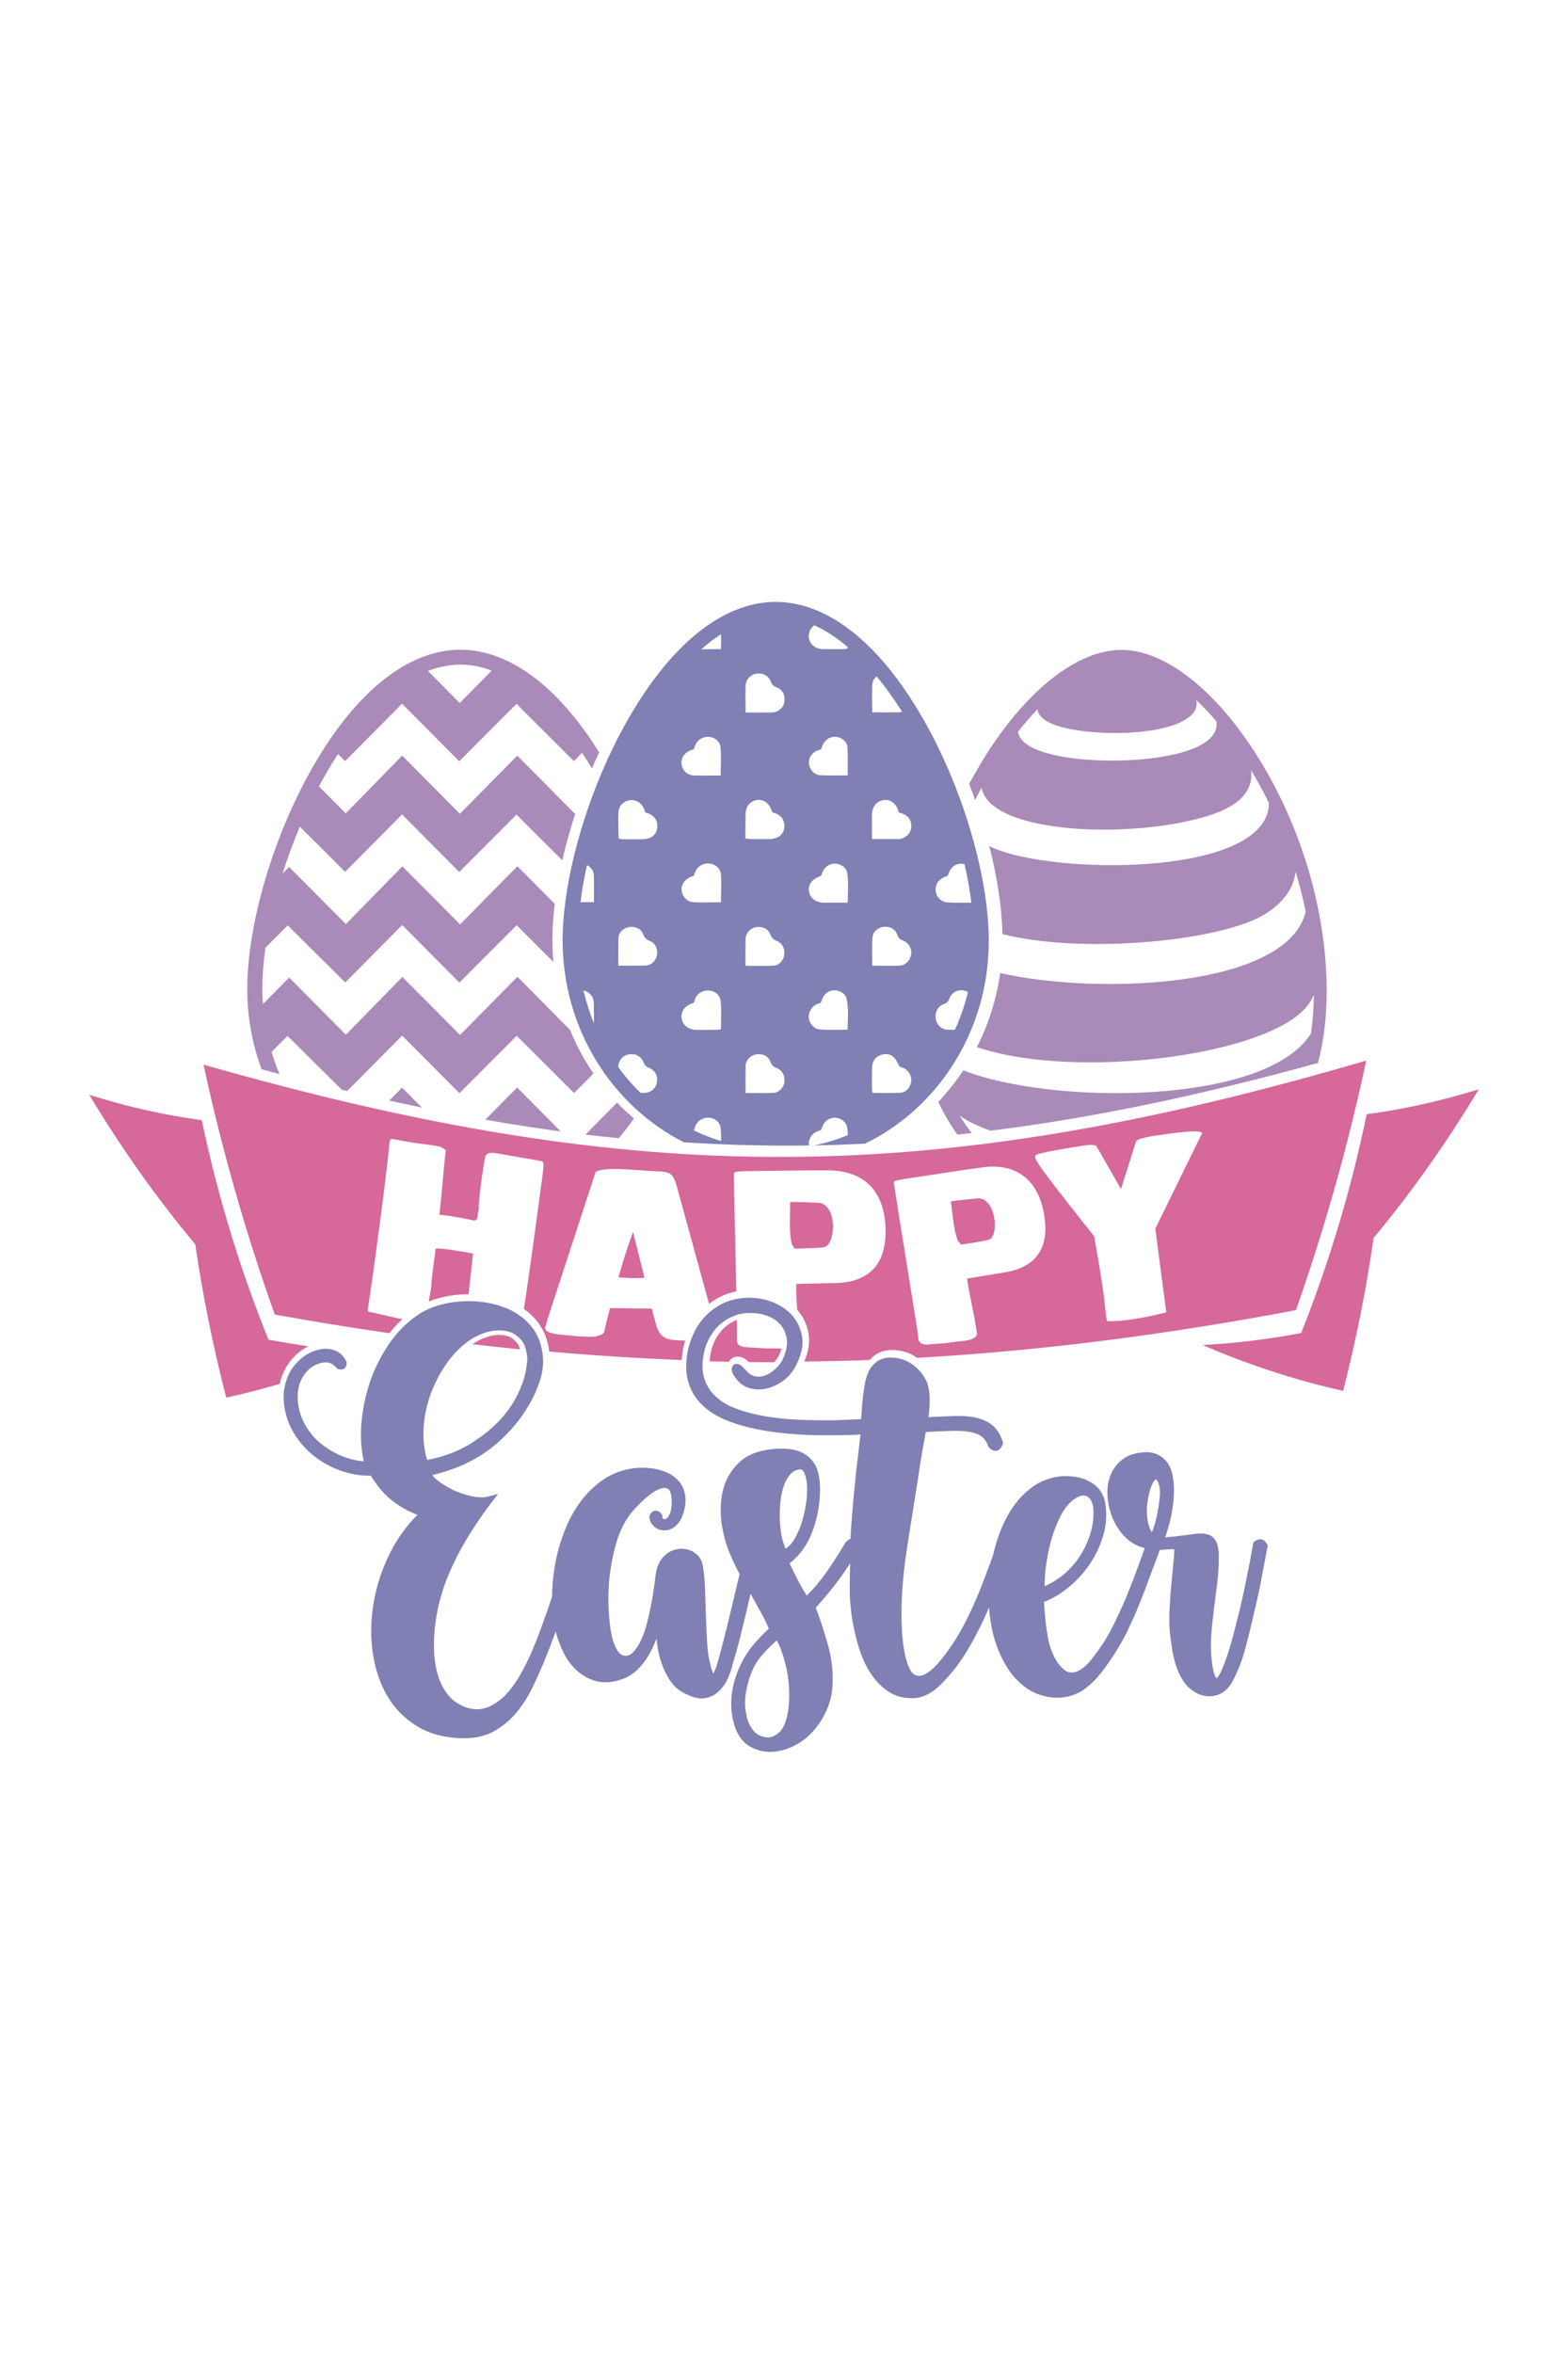
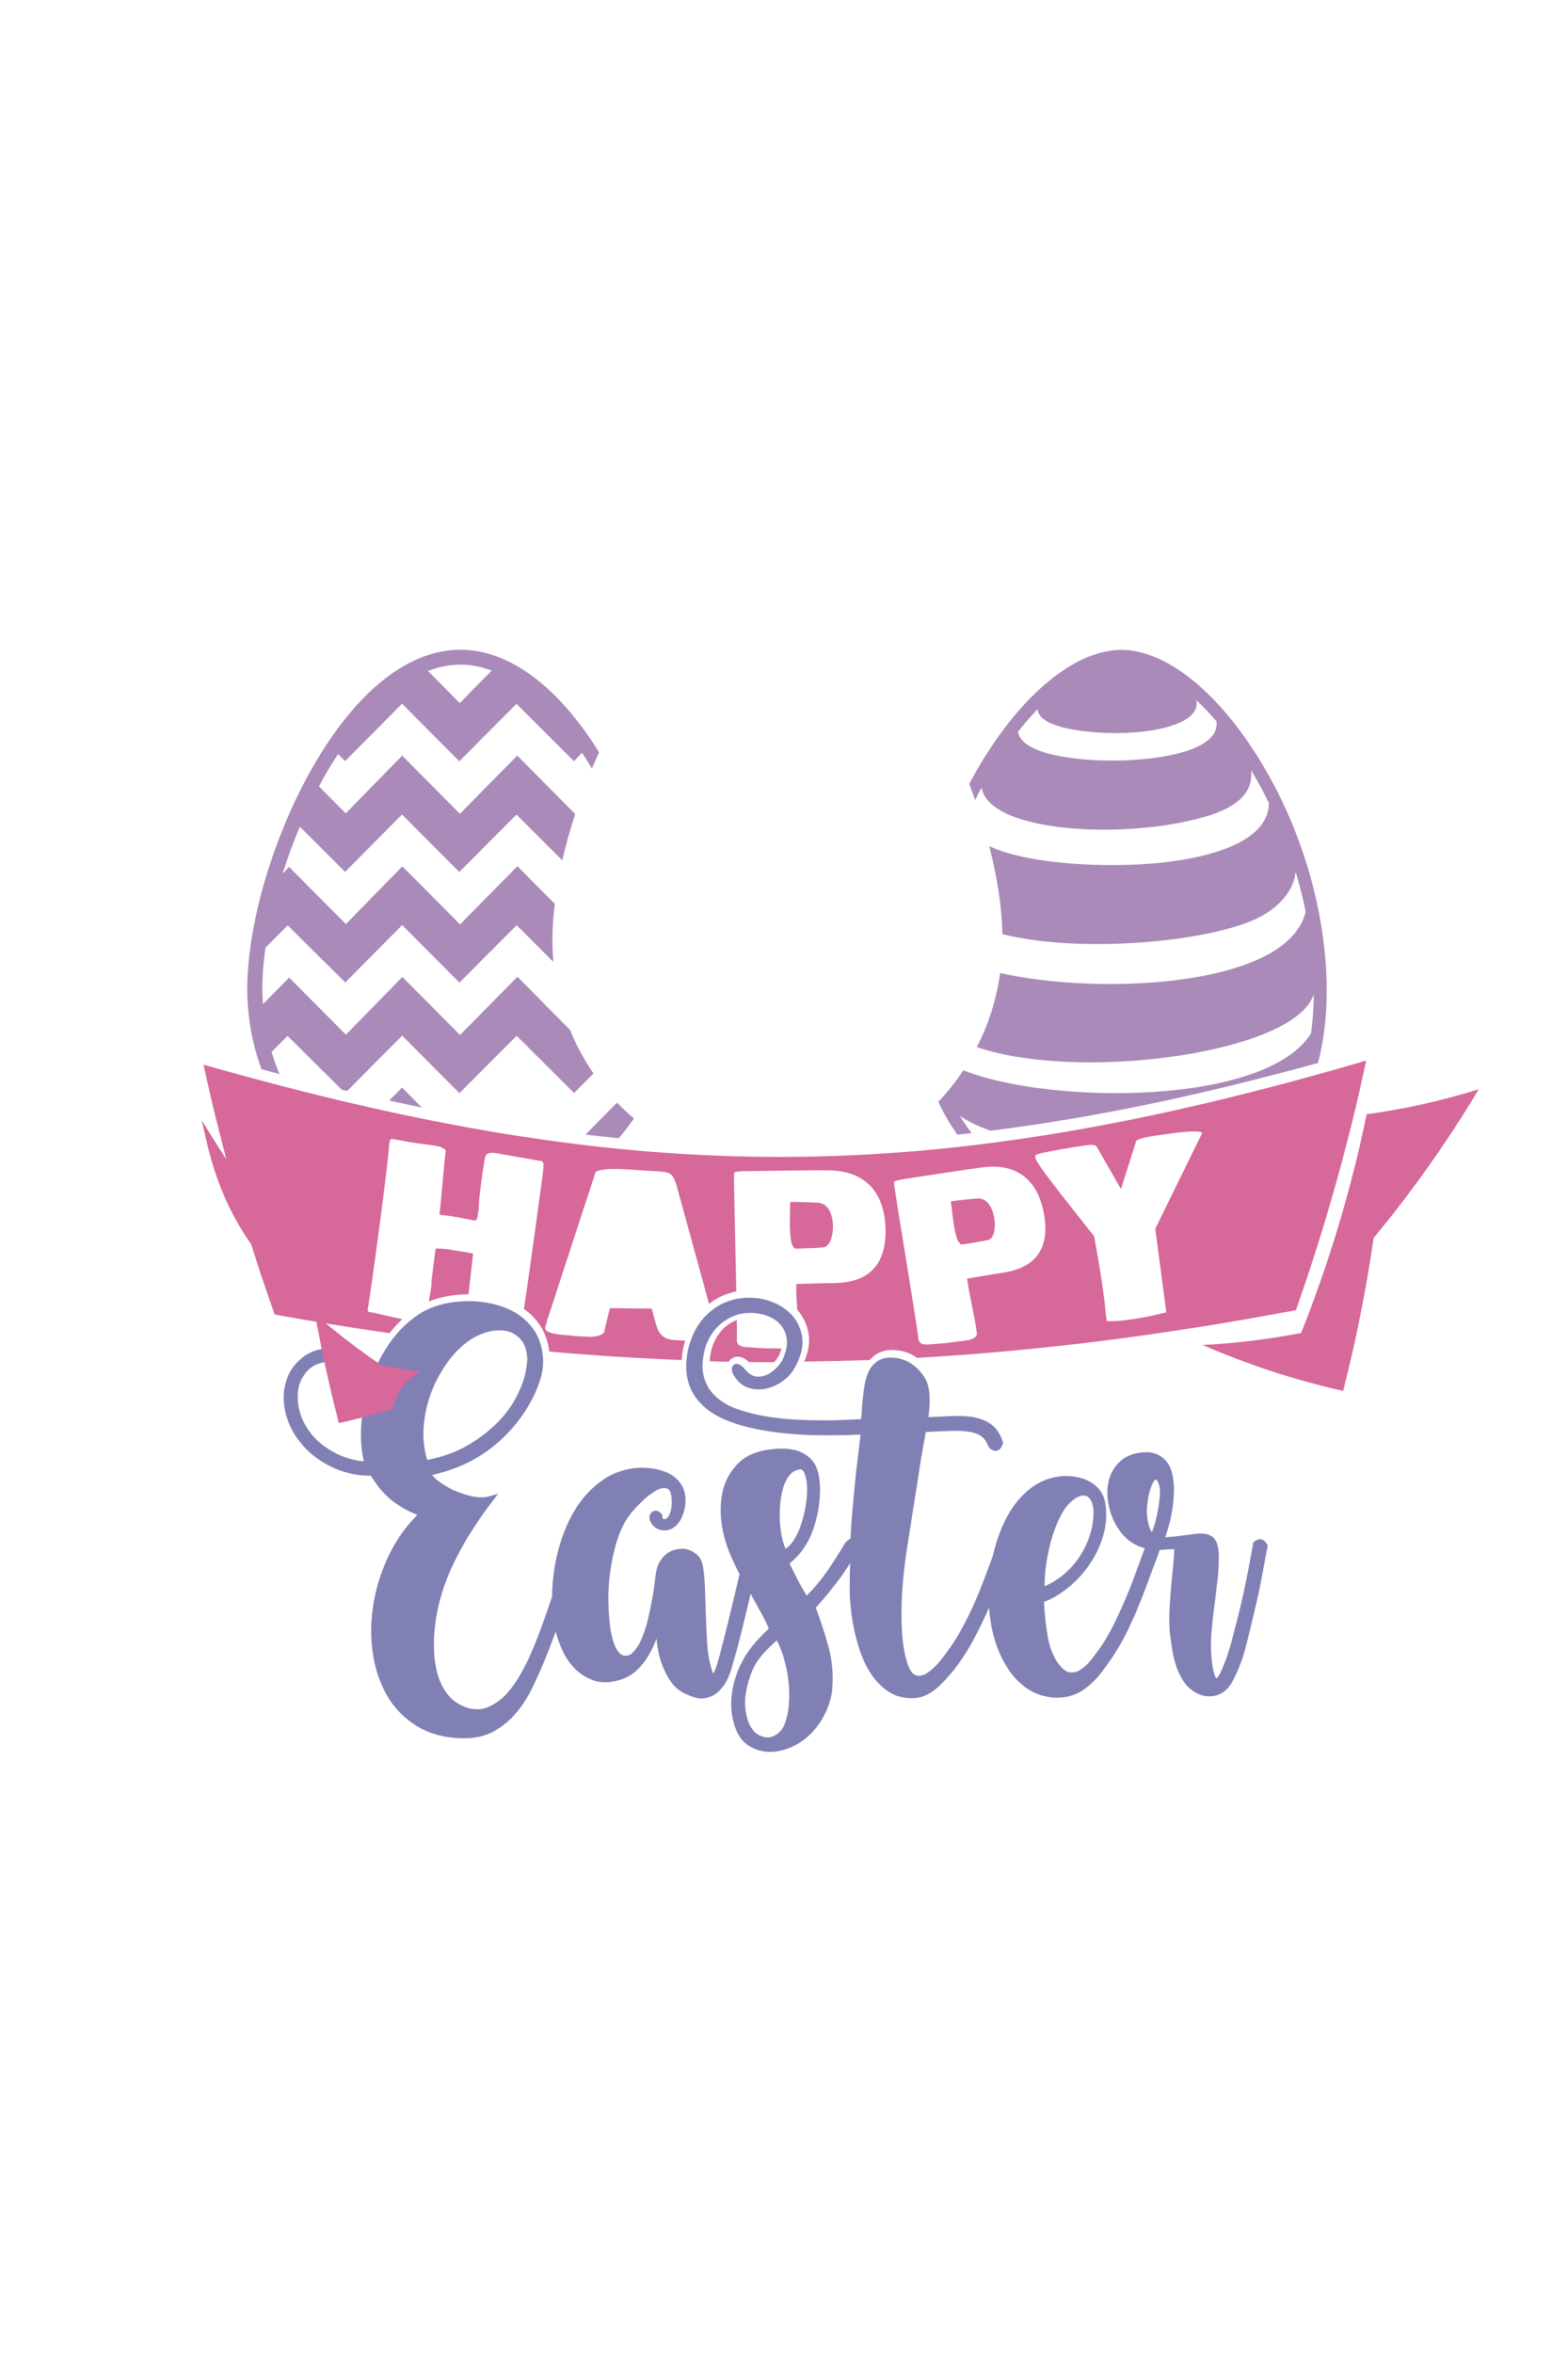
<svg xmlns="http://www.w3.org/2000/svg" version="1.1" id="Layer_1" x="0px" y="0px" viewBox="0 0 1000 1500" style="enable-background:new 0 0 1000 1500;" xml:space="preserve">
  <style type="text/css">
	.st0{fill:#A98AB8;}
	.st1{fill:#8080B4;}
	.st2{fill:#D6689A;}
</style>
  <g>
    <path class="st0" d="M619.7,722.3c-2.7-3.5-5.2-7.1-7.6-11c5.2,3.6,11.9,6.8,19.6,9.5c65.9-8.2,134.2-22.6,208.9-43.2   c3.6-14,5.5-29.4,5.5-45.8c0-50.1-15.9-104.4-43.7-148.9c-26.8-43-59.4-68.6-87.3-68.6c-27.9,0-60.5,25.6-87.3,68.6   c-3.4,5.5-6.6,11.1-9.7,16.8c1.3,3.4,2.6,6.8,3.8,10.3c1.3-2.6,2.7-5.3,4.1-7.9c5.4,30.2,98.1,33.1,145.9,17.5   c18.8-6.1,27.5-15.7,26-28.6c4.1,6.8,7.9,13.8,11.4,21c-0.6,45.4-127.1,45.7-170.7,30.5c-2.9-1-5.4-2-7.7-3.1   c5.1,19.8,8.1,39.1,8.4,56.1c52.7,13.2,140.8,4.1,167.7-12.9c13.5-8.6,18.3-18.2,19.3-26.9c2.5,8.4,4.7,16.9,6.4,25.5   c-11.5,48.3-131.6,53.4-194.8,39.1c-2.4,16.8-7.5,32.8-14.9,47.2c62.9,21.5,189.8,5.3,212-28c1.2-1.8,2.1-3.6,2.9-5.4   c-0.1,8.6-0.7,16.8-1.8,24.7c-28.8,46.1-166.1,45.6-221.7,23.5c-4.8,7.2-10.1,13.9-16,20.1c3.5,7.5,7.6,14.5,12.2,20.9   C613.8,723,616.7,722.6,619.7,722.3z M714.7,484.8c-28.4,0.7-63.3-4-65.5-18.3c4.1-5.2,8.3-10,12.5-14.4   c0.9,10.5,23.9,14.8,48,15.2c26.5,0.4,56.6-6.1,53.2-21c4.3,4,8.6,8.5,12.9,13.5C778.4,477.9,741.7,484.2,714.7,484.8z" />
-     <path class="st1" d="M436.2,728.2c26.7,1.7,53.2,2.4,79.7,2c0-0.1,0-0.1,0-0.2c-0.5-3.3,1.4-6.8,4.5-8.4c1-0.5,2.1-0.8,3.2-1.2   c0.4-1.1,0.8-2.3,1.4-3.4c1.6-3.1,5.1-4.9,8.5-4.4c3.3,0.5,6.3,2.9,6.8,6.2c0.2,1.6,0.4,3.2,0.4,4.8c-6.9,2.9-14.2,5.1-21.6,6.6   c10.8-0.2,21.6-0.6,32.5-1.1c46.6-22.6,79-72,79-129.2c0-39.6-15.3-93.2-39-136.5c-28.1-51.4-62.5-79.7-96.9-79.7   s-68.7,28.3-96.9,79.7c-23.7,43.3-39,96.9-39,136.5C359,656.3,390.6,705.2,436.2,728.2z M609,656.5c-1.6,0-3.2-0.1-4.8-0.1   c-4.1-0.2-7.1-3.5-7.5-7.3c-0.4-4.3,1.6-7.8,5.7-9.2c1.7-0.6,2.3-1.5,2.9-3c1.5-4.1,5.2-6.2,9.2-5.5c1,0.2,1.9,0.5,2.8,1   C615.3,640.8,612.5,648.8,609,656.5z M602.1,559.2c0.7-0.3,1.4-0.5,2.3-0.9c0.4-1,0.8-2.2,1.4-3.3c1.7-3.2,5-4.9,8.5-4.3   c0.3,0,0.5,0.1,0.8,0.2c1.9,8.3,3.4,16.5,4.4,24.5c-5.3,0-10.1,0.2-15-0.1c-4.2-0.2-7.2-3.3-7.7-7.1   C596.3,564.1,598.2,560.9,602.1,559.2z M556.3,436.6c0.1-2.3,1.2-4.1,2.8-5.4c5.7,6.9,11.1,14.4,16.2,22.5   c-0.7,0.2-1.4,0.4-2.2,0.4c-5.4,0.1-10.8,0-16.8,0C556.2,447.9,556,442.2,556.3,436.6z M556.1,519c0.2-5,3.2-8.4,7.6-9   c4.1-0.5,7.7,2.1,9.2,6.8c0.1,0.4,0.2,0.7,0.3,1.1c1.1,0.4,2.2,0.7,3.2,1.1c3.3,1.6,4.9,4.3,4.8,7.9c-0.1,3.5-2.5,6.5-5.9,7.6   c-0.5,0.2-1,0.4-1.5,0.4c-5.6,0-11.3,0-17.7,0c0-3.7,0-7,0-10.2C556.1,522.8,556,520.9,556.1,519z M581.1,608.4   c-0.6,3.9-3.7,7.1-7.6,7.2c-5.5,0.2-11.1,0-17.2,0c0-6.3-0.3-12,0.1-17.8c0.3-3.9,3.4-6.5,7-6.9c4.2-0.5,7.6,1.3,9,5.3   c0.7,1.9,1.7,2.7,3.5,3.4C579.6,601,581.6,604.8,581.1,608.4z M556.2,680.3c0.1-3.7,2-6.6,5.6-7.8c3.2-1.1,6.4-0.7,8.7,2   c1.3,1.5,2,3.4,3.2,5.4c0.7,0.3,1.8,0.6,2.8,1.1c3.2,1.6,5,5.1,4.6,8.4c-0.4,3.6-3.2,7-6.7,7.2c-5.9,0.3-11.8,0.1-17.9,0.1   c-0.2-1.1-0.4-2-0.4-2.8C556.1,689.4,556,684.8,556.2,680.3z M540.5,656.4c-6.1,0-11.8,0.3-17.4-0.1c-4-0.3-6.9-3.7-7.3-7.6   c-0.3-3.5,2-7.3,5.4-8.7c0.7-0.3,1.4-0.4,2.3-0.7c0.4-1.1,0.7-2.3,1.3-3.4c1.7-3.1,4.3-4.8,8-4.6c3.3,0.2,6.7,2.5,7.2,5.7   C541.3,643.3,540.7,649.7,540.5,656.4z M540.6,575.4c-3.6,0-6.7,0-9.8,0c-1.9,0-3.8,0-5.7,0c-5-0.1-8.5-2.9-9.2-7.3   c-0.6-3.9,1.8-7.4,6.3-9.2c0.5-0.2,0.9-0.4,1.5-0.6c0.4-1.1,0.8-2.3,1.4-3.4c1.6-3,4.8-4.7,8.2-4.3c3.5,0.4,6.5,2.6,7,5.9   C541.3,562.6,540.7,568.8,540.6,575.4z M520.3,478.9c1-0.5,2.1-0.8,3.4-1.3c0.4-1,0.7-2.2,1.3-3.3c1.7-3.3,5.2-5.1,8.8-4.5   c3.4,0.6,6.5,3.2,6.7,6.7c0.3,5.7,0.1,11.5,0.1,17.8c-6.1,0-11.8,0.2-17.5-0.1c-3.6-0.1-6.4-3.2-7.1-6.8   C515.3,484.2,517.1,480.6,520.3,478.9z M519.3,398.6c7.3,3.3,14.4,8,21.3,13.8c0,0.3,0,0.6,0,1c-1.1,0.2-1.8,0.4-2.5,0.4   c-4.4,0-8.8,0.1-13.3,0c-5-0.1-8.4-3.1-9-7.5C515.5,403.3,516.8,400.5,519.3,398.6z M459.9,727.4c-6.1-1.8-12-4.2-17.7-6.9   c0.2,0,0.3-0.1,0.5-0.1c0.7-3.7,2.5-6.2,5.9-7.4c4.8-1.7,10.5,1.1,11,6.1C459.9,721.8,459.9,724.6,459.9,727.4z M459.8,656.1   c-1.3,0.2-2.2,0.4-3.2,0.4c-4.2,0-8.3,0.1-12.5,0c-5.2-0.1-8.8-3-9.4-7.5c-0.6-4.2,2.2-8,6.9-9.4c0.2-0.1,0.5-0.2,1-0.4   c0.7-3.5,2.4-6.1,5.9-7.3c5-1.7,10.7,1.2,11.1,6.4C460.2,644.1,459.8,650,459.8,656.1z M500.2,690.1c-0.6,3.4-3.4,6.4-6.9,6.6   c-5.8,0.2-11.5,0.1-17.8,0.1c0-6.1-0.1-11.6,0-17.2c0.1-3.7,3-6.7,6.5-7.4c4.1-0.8,8,0.9,9.3,4.6c0.8,2.3,2.1,3.3,4.3,4.2   C499.2,682.5,500.8,686.2,500.2,690.1z M475.5,598.5c0.1-3.7,3-6.8,6.4-7.4c4.1-0.8,8,0.9,9.4,4.6c0.8,2.3,2.1,3.3,4.2,4.2   c3.6,1.4,5.2,5.1,4.6,9.1c-0.5,3.4-3.4,6.5-6.8,6.6c-5.8,0.3-11.6,0.1-17.9,0.1C475.5,609.5,475.3,604,475.5,598.5z M475.5,437.2   c0.1-3.9,3-7,6.6-7.7c4.3-0.7,8,1.1,9.5,5.1c0.7,1.9,1.6,2.8,3.5,3.5c4,1.5,5.9,5.2,5.1,9.5c-0.7,3.8-3.9,6.5-8.1,6.6   c-5.4,0.1-10.8,0-16.6,0C475.5,448,475.3,442.6,475.5,437.2z M475.5,518.8c0.1-4.7,2.9-8.1,7.2-8.8c4-0.6,7.6,1.8,9.2,6.1   c0.2,0.6,0.4,1.2,0.6,1.7c1.1,0.4,2.2,0.7,3.2,1.2c3.2,1.6,4.8,4.7,4.5,8.4c-0.3,3.4-2.5,6.1-5.9,7c-1.1,0.3-2.2,0.5-3.3,0.5   c-4.2,0.1-8.3,0-12.5,0c-0.9,0-1.7-0.2-3.1-0.4c0-1.6,0-3,0-4.5C475.4,526.4,475.4,522.6,475.5,518.8z M459.8,575.2   c-6.3,0-12.1,0.3-17.8-0.1c-4-0.3-6.9-3.7-7.3-7.5c-0.4-3.5,1.9-6.9,5.6-8.5c0.7-0.3,1.4-0.5,2.3-0.9c0.8-3.1,2.2-5.8,5.5-7.1   c5.3-2.1,11.3,1,11.7,6.5C460.2,563.3,459.8,569,459.8,575.2z M459.9,404.3c0,3.1-0.1,6.2-0.1,9.5c-4.4,0-8.5,0.1-12.5,0.1   C451.4,410.2,455.6,407,459.9,404.3z M440.9,478.1c0.5-0.2,1-0.2,1.6-0.4c0.8-3.4,2.4-6.2,6-7.5c4.8-1.7,10.5,1.1,11,6.1   c0.6,5.8,0.1,11.8,0.1,18.1c-3,0-5.8,0-8.5,0c-2.6,0-5.3,0.1-7.9,0c-4.6-0.1-7.8-2.8-8.5-7C434.1,483.4,436.5,479.7,440.9,478.1z    M374.4,551.5c2.5,1.3,4.2,3.6,4.3,6.5c0.2,5.5,0.1,11.1,0.1,17.1c-3,0-5.8,0-8.6,0.1C371.1,567.6,372.5,559.6,374.4,551.5z    M378.8,652.3c-2.8-6.7-5-13.7-6.7-20.9c3.8,0.8,6.6,4,6.6,8.2C378.8,643.8,378.8,647.9,378.8,652.3z M394.4,517.7   c0.1-3.9,3.3-7,7.2-7.6c3.6-0.6,7.4,1.6,8.9,5c0.4,0.9,0.7,1.9,1,2.8c1.1,0.4,2.3,0.7,3.2,1.2c3.2,1.6,4.8,4.7,4.5,8.4   c-0.3,3.4-2.5,6.1-5.9,7c-1.1,0.3-2.2,0.5-3.3,0.5c-4.3,0.1-8.6,0-12.8,0c-0.7,0-1.5-0.2-2.6-0.4   C394.3,528.8,394.2,523.2,394.4,517.7z M394.4,598.1c0.2-3.7,3.2-6.6,6.8-7.1c4-0.6,7.7,1,9,4.6c0.8,2.2,2,3.4,4.2,4.2   c3.6,1.4,5.2,5.1,4.6,9c-0.6,3.5-3.5,6.6-7.2,6.7c-5.6,0.2-11.3,0.1-17.5,0.1C394.4,609.4,394.2,603.8,394.4,598.1z M394.3,679.9   c0.1-3.9,2.9-7.1,6.6-7.7c4.3-0.8,8,1.1,9.5,5c0.7,1.8,1.6,2.8,3.4,3.5c4,1.5,5.9,5.2,5.1,9.4c-0.7,3.8-3.9,6.6-8.1,6.6   c-0.8,0-1.6,0-2.3,0c-5.2-5.1-10-10.6-14.3-16.6C394.3,680.1,394.3,680,394.3,679.9z" />
    <g>
      <path class="st0" d="M394.6,725.6c3.4-4,6.7-8.2,9.7-12.6c-3.8-3.2-7.4-6.6-10.8-10.1c-6.7,6.8-13.3,13.5-20.1,20.4    C380.5,724.1,387.5,724.9,394.6,725.6z" />
-       <path class="st0" d="M309.5,713.8c16.2,2.8,32.2,5.3,48.1,7.5c-9.5-9.6-18.6-18.8-27.8-28C323,700.1,316.3,706.9,309.5,713.8z" />
      <path class="st0" d="M248.2,701.6c7,1.5,14,3,20.9,4.5c-4.2-4.3-8.5-8.5-12.7-12.8C253.7,696.1,251,698.9,248.2,701.6z" />
      <path class="st0" d="M178.3,684.7c-2-4.6-3.7-9.3-5.1-14.1c3.4-3.4,6.8-6.8,10.2-10.2c11.8,11.7,23.2,23,34.6,34.3    c1.1,0.3,2.3,0.5,3.4,0.8c11.7-11.8,23.2-23.4,35.1-35.3c12.5,12.5,24.4,24.6,36.5,36.7c12.2-12.3,24.2-24.3,36.5-36.6    c12.4,12.4,24.4,24.3,36.6,36.5c4.1-4.2,8.3-8.3,12.4-12.5c-5.9-8.6-11-17.9-15-27.8c-11.6-11.7-22.5-22.7-33.5-33.8    c-12.3,12.4-24.2,24.5-36.6,37.1c-12.6-12.7-24.5-24.7-36.8-37c-12,12.2-23.8,24.4-36,36.8c-12.5-12.5-24.3-24.5-36.2-36.4    c-5.5,5.6-11.1,11.2-16.7,16.9c-0.2-3.1-0.4-6.3-0.4-9.5c0-8.3,0.7-17.2,2-26.5c4.7-4.7,9.4-9.4,14.2-14.2    c12.5,12.5,24.6,24.4,36.7,36.4c12.1-12.2,24.1-24.3,36.3-36.6c12.5,12.5,24.4,24.6,36.5,36.7c12.2-12.3,24.2-24.3,36.5-36.6    c7.9,7.9,15.7,15.7,23.4,23.4c-0.4-4.6-0.6-9.3-0.6-14c0-7.3,0.5-15,1.5-23c-8.1-8.1-15.9-16.1-23.8-24    c-12.3,12.4-24.2,24.5-36.6,37.1c-12.6-12.7-24.5-24.7-36.8-37c-12,12.2-23.8,24.4-36,36.8c-12.5-12.5-24.3-24.5-36.2-36.4    c-1.4,1.4-2.8,2.8-4.2,4.2c3.2-10,6.9-20.1,11-29.9c9.8,9.7,19.4,19.2,28.9,28.8c12.1-12.2,24.1-24.3,36.3-36.6    c12.5,12.5,24.4,24.6,36.5,36.7c12.2-12.3,24.2-24.3,36.5-36.6c9.9,9.9,19.5,19.5,29.2,29.1c2.3-9.9,5.1-20,8.4-30.1    c-0.1,0.1-0.3,0.3-0.4,0.4c-12.7-12.8-24.7-24.9-36.7-37c-12.3,12.4-24.2,24.5-36.6,37.1c-12.6-12.7-24.5-24.7-36.8-37.1    c-12,12.2-23.8,24.4-36,36.8c-5.8-5.8-11.5-11.5-17.1-17.2c3.8-7.2,7.9-14.1,12.2-20.6c1.5,1.5,3,3,4.5,4.5    c12.1-12.2,24.1-24.3,36.3-36.6c12.5,12.5,24.4,24.6,36.5,36.7c12.2-12.3,24.2-24.3,36.5-36.6c12.4,12.4,24.4,24.3,36.6,36.5    c1.8-1.8,3.5-3.5,5.2-5.3c2.2,3.3,4.3,6.6,6.3,10c1.5-3.5,3-6.9,4.6-10.3c-26.4-42.3-57.5-65.4-88.5-65.4    c-34.3,0-68.7,28.3-96.9,79.7c-23.7,43.3-39,96.9-39,136.5c0,18,3.2,35.3,9.1,51.2C170.7,682.7,174.5,683.7,178.3,684.7z     M293.6,423.7c6.8,0,13.5,1.3,20,3.8c-6.8,6.8-13.5,13.7-20.4,20.7c-6.9-7-13.6-13.7-20.3-20.5    C279.7,425.2,286.6,423.7,293.6,423.7z" />
    </g>
    <path class="st1" d="M807.8,984c-1.6-2.5-3.4-2.9-4.6-2.7l0,0c-1.3,0.2-2.4,0.7-3.4,1.6l-0.5,0.5l-0.1,0.6   c-1.3,7.5-2.7,15-4.2,22.1c-1.4,7.2-3,14.4-4.7,21.5c-1.7,6.8-3.4,13.3-5,19.3c-1.6,5.9-3.6,11.7-6,17.4c-2,4.5-3.2,5.4-3.5,5.6   c-0.4-0.3-1.9-2-3-11.3c-0.6-5.4-0.7-10.9-0.3-16.3c0.4-5.5,1-11.1,1.7-16.6c0.7-5.4,1.4-11,2.1-16.6c0.7-5.6,1-11.1,1-16.5   c0-4.6-0.6-7.9-1.8-10.1c-1.3-2.4-3.3-3.9-5.9-4.5c-2.3-0.5-5-0.6-8.1-0.1c-2.7,0.4-5.9,0.8-9.4,1.2l-3,0.4   c-0.9,0.1-1.8,0.2-2.7,0.2l-0.4,0c-1.1,0.2-2,0.3-2.7,0.3c-0.1,0-0.2,0-0.2,0c0.8-2.3,1.6-4.7,2.3-7.3c1.1-3.9,1.9-7.9,2.5-12   c0.6-4,0.8-8.1,0.8-11.9c-0.1-3.9-0.6-7.6-1.5-10.9c-1.2-3.9-3.4-7-6.6-9.3c-3.2-2.3-7.3-3.3-12.2-2.7c-5.4,0.5-9.9,2.2-13.2,5   c-3.3,2.7-5.7,6.2-7.2,10.1c-1.4,3.9-2,8.2-1.7,12.8c0.3,4.5,1.3,8.9,2.9,13c1.6,4.2,3.9,8,6.7,11.3c2.9,3.4,6.3,5.9,10.2,7.5   c1.3,0.5,2.7,1,4,1.3c-0.2,0.6-0.5,1.2-0.7,1.9c-1.6,4.4-3.3,9.2-5.4,14.7c-1.9,5.3-4.1,10.7-6.3,16c-2.3,5.4-4.7,10.6-7.2,15.7   c-2.5,5-5.1,9.6-7.7,13.5c-1.9,2.8-4.1,5.8-6.5,8.9c-2.2,2.9-4.7,5.2-7.2,6.8c-2.3,1.5-4.6,2-7,1.7c-2.3-0.3-4.9-2.5-7.6-6.2   c-2.9-4.3-5-9.7-6.2-16c-1.1-6.1-2-13.8-2.5-22.7c5.2-2,10.4-5,15.3-9c5.4-4.3,10-9.4,13.9-15.1c3.9-5.7,6.8-12,8.7-18.6   c1.9-6.7,2.3-13.5,1.2-20.3c-0.5-3.2-1.8-6-3.6-8.4c-1.8-2.3-4.1-4.2-6.9-5.6c-2.6-1.4-5.6-2.3-8.8-2.8c-3.2-0.5-6.5-0.6-9.9-0.2   c-6.2,0.8-11.8,2.9-16.7,6.3c-4.8,3.4-9,7.6-12.6,12.7c-3.5,5-6.5,10.7-8.8,16.9c-1.8,4.7-3.2,9.5-4.3,14.4   c-1.4,3.9-2.8,7.7-4.3,11.6c-2.4,6.6-5.1,13.3-8,19.8c-2.9,6.5-6.1,12.9-9.7,19.1c-3.6,6.1-7.8,12.1-12.5,17.7   c-1.6,1.9-3.5,3.8-5.5,5.4c-1.9,1.5-3.7,2.6-5.6,3c-1.6,0.4-3.2,0.2-4.7-0.7c-1.5-0.9-2.9-3.1-4.1-6.4c-1.9-5.6-3.1-12.4-3.6-20.3   c-0.5-8-0.5-16.4,0-24.9c0.6-9.8,1.7-19.6,3.2-29.2c1.5-9.7,3.2-20.1,4.9-31c1-6.3,2.1-13,3.1-19.9c1-6.7,2.4-14.4,3.9-22.8   c5.6-0.3,10.7-0.6,15.1-0.7c4.7-0.2,8.8,0,12.3,0.5c3.2,0.5,5.9,1.4,7.9,2.8c1.9,1.3,3.4,3.4,4.5,6.3l0.1,0.3l0.2,0.3   c1.4,1.7,2.9,2.5,4.5,2.5c1.9,0,3.4-1.4,4.5-4.2l0.3-0.7l-0.2-0.7c-1.5-4.7-3.7-8.3-6.7-10.7c-2.9-2.4-6.5-4-10.7-4.9   c-4.1-0.9-9-1.2-14.4-1c-4.7,0.2-10,0.4-15.7,0.7c0.5-3.5,0.8-6.6,0.8-9.2c0.1-3.3-0.1-6.2-0.5-8.5c-0.4-2.4-1.1-4.5-2-6.2   c-0.9-1.6-1.8-3-2.7-4.1c-2.3-3-5.1-5.4-8.4-7.2c-3.4-1.8-7.2-2.8-11.5-2.8c-3.4,0-6.3,0.9-8.7,2.7c-2.3,1.7-4.1,3.9-5.2,6.5   c-1.1,2.3-1.9,5-2.4,7.9c-0.5,2.8-0.9,5.7-1.2,8.5c-0.3,2.8-0.6,5.6-0.7,8.4c-0.1,1.9-0.3,3.7-0.5,5.3l-16.7,0.7h-10.5   c-3.8,0-7.8-0.1-12-0.3c-4.2-0.2-8.5-0.5-12.9-1c-4.3-0.5-8.6-1.1-12.8-2c-5.4-1.1-10.6-2.5-15.5-4.4c-4.7-1.8-8.8-4.3-12.1-7.3   c-3.3-3-5.7-6.7-7.2-11c-1.5-4.3-1.8-9.5-0.7-15.6c1-6.1,3.5-11.5,7.3-16.2c3.8-4.6,8.9-7.9,15.2-9.8c4.6-1,9.2-1.1,13.7-0.2   c4.4,0.9,8.2,2.6,11.1,5.1c2.9,2.5,4.7,5.7,5.6,9.8c0.9,4,0,8.9-2.6,14.4c-1,1.9-2.3,3.6-3.9,5.2c-1.6,1.6-3.3,2.9-5.2,3.9   c-1.8,0.9-3.8,1.5-5.7,1.6c-1.9,0.1-3.7-0.3-5.5-1.4c-0.7-0.4-1.3-0.9-1.9-1.5c-0.7-0.8-1.4-1.5-2-2.1c-1.4-1.6-2.5-2.5-3.6-2.9   c-2.1-0.7-3.2,0.2-3.7,0.8c-0.7,0.8-1,2-0.7,3.3c0.2,1.1,0.6,2.1,1.2,3c2.6,4.3,6,7,10,8.1c3.8,1.1,7.7,1.1,11.6,0.1   c3.8-1,7.3-2.8,10.6-5.3c3.2-2.6,5.7-5.6,7.3-9c3.8-7.1,5.1-13.7,3.9-19.5c-1.2-5.8-3.9-10.7-8.1-14.6c-4.1-3.8-9.3-6.5-15.4-8.1   c-6.1-1.5-12.3-1.6-18.5-0.4c-4.5,1-8.6,2.6-12,4.8c-3.4,2.1-6.4,4.7-9,7.7c-2.5,2.9-4.6,6.2-6.2,9.8c-1.6,3.5-2.8,7.2-3.6,10.9   c-1.4,7.4-1.3,13.9,0.3,19.5c1.6,5.6,4.5,10.5,8.6,14.5c4,4,9.1,7.3,15.1,9.8c5.9,2.5,12.7,4.5,20.1,6c6,1.2,12.2,2.1,18.6,2.7   c6.4,0.6,12.6,1,18.6,1.1c6,0.1,11.7,0.1,17.1,0c4.3-0.1,8.3-0.2,11.8-0.4c-1,8.2-1.9,16.2-2.8,23.8c-0.9,8.5-1.7,17-2.4,25.1   c-0.5,5.7-0.9,11.6-1.2,17.5c-0.9,0.4-2,1.2-3.1,2.3l-0.2,0.2l-0.1,0.2c-3.5,6.1-7.5,12.2-11.6,18.2c-3.7,5.3-8,10.5-12.9,15.4   c-0.5-0.8-1.1-1.8-1.8-3c-1.4-2.3-2.8-4.8-4.1-7.4c-1.3-2.5-2.5-5-3.7-7.3c-0.7-1.4-1.1-2.3-1.3-2.9c3.6-2.9,6.6-6.1,8.9-9.5   c2.6-3.7,4.7-8,6.3-12.7c1.1-3.3,2.1-6.8,2.8-10.5c0.7-3.6,1.1-7.2,1.3-10.7c0.2-3.5,0.1-6.9-0.3-10.1c-0.4-3.3-1.2-6.2-2.4-8.7   c-2.1-4-5.4-7-9.8-8.9c-4.3-1.8-10-2.4-16.9-1.8c-9.3,0.8-16.6,3.5-21.8,8.3c-5.1,4.7-8.6,10.5-10.4,17.1c-1.7,6.5-2.1,13.6-1.2,21   c0.9,7.3,2.8,14.2,5.4,20.4c1.8,4.3,3.9,8.7,6.2,13c-1.7,7-3.4,14-5,20.9c-1.8,7.4-3.5,14.5-5.2,21.1c-1.6,6.5-3.1,11.9-4.3,15.9   c-1.1,3.2-1.9,4.8-2.3,5.5c-0.1-0.2-0.2-0.3-0.3-0.6c-0.5-1.2-1-2.9-1.5-4.9l0-0.1c-1.1-3.8-1.8-8.6-2.1-14.1   c-0.4-5.6-0.6-11.5-0.8-17.5c-0.2-6-0.4-11.8-0.6-17.4c-0.2-5.7-0.7-10.5-1.4-14.3c-0.6-3-1.9-5.4-4-7.2c-2-1.7-4.3-2.8-6.8-3.3   c-2.5-0.4-5-0.2-7.6,0.6c-2.6,0.8-4.9,2.4-6.9,4.5l-0.1,0.1c-1.3,1.7-2.3,3.2-2.9,4.6c-0.6,1.3-1.1,3-1.5,4.9l0,0.1   c-0.3,1.6-0.6,4-1,7.5c-0.4,3.4-1,7.2-1.8,11.4c-0.8,4.2-1.8,8.6-2.8,12.9c-1.1,4.2-2.4,8.1-4,11.5c-1.5,3.3-3.3,6-5.3,7.9   c-1.7,1.7-3.5,2.3-5.7,1.9c-1.4-0.3-2.6-1.1-3.7-2.7c-1.2-1.8-2.3-4.1-3.1-6.7c-0.8-2.8-1.5-5.9-1.9-9.2c-0.4-3.4-0.7-6.8-0.9-10.2   c-0.2-3.4-0.2-6.5-0.2-9.4c0.1-2.9,0.2-5.3,0.3-7.2c0.7-8.9,2.2-17.4,4.5-25.5c2.2-7.9,5.5-14.8,9.9-20.2c2.5-3,5.5-6.1,8.7-9   c3.2-2.8,6.2-4.9,9-6c2.4-1,4.3-1,5.8,0c0.8,0.5,2.2,2.4,2.2,8.8c0,1-0.1,2.2-0.3,3.5c-0.2,1.3-0.6,2.6-1.1,3.8   c-0.4,1-1,1.8-1.8,2.5c-0.5,0.4-1.1,0.6-1.8,0.5c-0.1,0-0.3-0.1-0.9-0.6c-0.1-0.1-0.2-0.2-0.1-0.5l0.1-0.3v-0.3c0-0.9-0.5-1.5-1-2   c-0.5-0.6-1.1-1.1-1.9-1.4c-0.7-0.3-1.8-0.5-3.1,0.1c-1,0.5-1.8,1.5-2.2,2.9l-0.1,0.3v0.3c0,2.4,1,4.5,2.9,6.2   c1.9,1.7,4.1,2.5,6.7,2.5c2.4,0,4.6-0.8,6.5-2.3c1.7-1.4,3.1-3.1,4.1-5.1c0.9-1.9,1.6-3.9,2.1-6c0.5-2.1,0.7-3.9,0.7-5.5   c0-4.2-1-7.9-3-10.8c-2-2.9-4.6-5.1-7.8-6.7c-3.1-1.5-6.6-2.6-10.3-3.1c-3.7-0.5-7.5-0.6-11.4-0.2c-7.3,0.9-13.9,3.3-19.6,7.1   c-5.6,3.8-10.6,8.5-14.8,14.2c-4.2,5.6-7.6,11.9-10.3,18.9c-2.7,6.9-4.7,14-6,21.3c-1.2,6.8-1.9,13.7-1.9,20.4   c-1.6,4.8-3.3,9.9-5.2,15c-2.8,8-5.8,15.6-8.8,22.5c-1.8,4-4.1,8.4-6.7,13c-2.6,4.5-5.6,8.6-8.9,12.1c-3.3,3.4-7.1,6.1-11.2,7.8   c-4,1.7-8.2,1.9-12.9,0.6c-5-1.6-9.1-4.1-12.1-7.7c-3.1-3.6-5.4-7.9-6.9-12.8c-1.5-5-2.4-10.4-2.6-16.2c-0.2-5.9,0.1-11.8,0.9-17.6   c0.8-5.8,1.9-11.5,3.5-16.7c1.5-5.3,3.1-9.9,4.8-13.8c3.5-8.3,7.7-16.5,12.5-24.3c4.8-7.9,10-15.5,15.5-22.6l3.7-4.8l-5.8,1.6   c-3.2,0.9-7,0.8-11.2-0.1c-4.4-1-8.5-2.4-12.4-4.3c-3.8-1.9-7.1-4-9.8-6.2c-1.5-1.3-2.4-2.3-2.8-3c5.6-1.3,11-3,16.1-5   c5.8-2.3,11.5-5.3,16.7-8.8c4.9-3.2,9.8-7.3,14.6-12.2c4.8-4.9,9-10.2,12.5-15.8c3.6-5.6,6.4-11.5,8.4-17.4   c2.1-6,2.8-11.9,2.1-17.4c-0.7-6.2-2.6-11.6-5.7-16.1c-3.1-4.4-7.1-8-11.7-10.8c-4.6-2.7-9.8-4.6-15.4-5.8   c-5.6-1.2-11.2-1.7-16.8-1.5c-5.6,0.2-11.1,1-16.4,2.5c-5.3,1.5-10,3.7-13.8,6.4c-7,4.7-13.1,10.9-18.3,18.5   c-5.1,7.5-9.2,15.7-12.2,24.5c-2.9,8.7-4.7,17.8-5.4,26.9c-0.6,8.2,0,16,1.6,23.3c-5.1-0.5-10-1.7-14.7-3.7   c-5.5-2.4-10.4-5.5-14.6-9.3c-4.1-3.8-7.4-8.4-9.7-13.5c-2.3-5.1-3.4-10.6-3.1-16.4c0.2-5,1.8-9.4,4.8-13.2c2.9-3.8,6.6-6,11.3-6.9   c3.6-0.5,6.4,0.6,8.6,3.4l0.3,0.4l0.5,0.2c1.6,0.6,2.9,0.6,4-0.1c1.1-0.7,1.6-1.8,1.7-3.5l0-0.5l-0.2-0.5c-1.6-3.5-4.1-5.9-7.3-7.1   c-3.1-1.1-6.3-1.4-9.5-0.7c-3.7,0.8-7,2.2-9.9,4.2c-2.8,2-5.2,4.4-7.2,7c-2,2.7-3.5,5.7-4.5,9c-1,3.3-1.6,6.6-1.6,10.1   c0,5.6,1.1,11.2,3.2,16.4c2.1,5.2,5.1,10,8.8,14.3c2.8,3.2,6,6.1,9.5,8.6c3.5,2.5,7.2,4.6,11.2,6.3c3.9,1.7,8,2.9,12,3.7   c3.7,0.7,7.3,1,10.8,0.9c1.4,2.2,3,4.4,4.6,6.6c1.9,2.6,4.2,5,6.7,7.3c2.5,2.3,5.6,4.5,9.1,6.6c2.7,1.6,5.9,3.1,9.4,4.5   c-7.1,7.1-13,15.3-17.5,24.4c-5,10-8.5,20.5-10.3,31.1c-1.9,10.6-2.2,21.2-0.8,31.4c1.3,10.3,4.4,19.7,9,27.9   c4.7,8.3,11.3,15,19.5,20c8.2,5,18.3,7.6,30,7.6c7.5,0,14-1.6,19.4-4.7c5.3-3.1,10-7,13.9-11.7c3.9-4.7,7.3-10,10.1-15.7   c2.7-5.7,5.2-11.2,7.4-16.5c2.6-6.3,5.1-12.8,7.5-19.4c1,4,2.5,8.1,4.4,12.2c2.1,4.6,4.9,8.6,8.4,12c3.5,3.4,7.7,5.8,12.5,7.3   c4.9,1.4,10.6,1.1,16.9-1.1c3.7-1.3,7-3.3,9.7-5.9c2.6-2.5,5-5.4,6.9-8.6c1.9-3.1,3.5-6.5,4.9-9.9c0.2-0.5,0.4-1,0.6-1.5   c0.1,0.9,0.2,1.8,0.3,2.8c0.5,4.4,1.5,8.9,3,13.1c1.5,4.3,3.5,8.3,6.1,11.9c2.7,3.7,6.4,6.5,11,8.2c4.2,2,8,2.6,11.3,1.8   c3.3-0.7,6.1-2.3,8.5-4.7c2.3-2.3,4.1-5,5.5-8.2c1.3-3,2.3-6.1,3-9.1c0.6-2,1.4-4.7,2.4-8.2c1-3.5,2.2-8.2,3.6-14   c1.5-6,3.2-13.3,5.2-21.8c0-0.1,0.1-0.2,0.1-0.4c0.2,0.3,0.3,0.6,0.5,0.9c2.3,4.1,4.5,8.1,6.6,12c1.8,3.3,3.3,6.4,4.5,9.3   c-4.1,3.9-7.6,7.6-10.4,11c-3,3.7-5.6,7.8-7.6,12.1c-2.9,5.9-4.8,12.3-5.6,18.8c-0.8,6.6-0.3,13.1,1.5,19.2   c2,6.5,5.2,11.1,9.5,13.7c4.1,2.5,8.6,3.8,13.4,3.8c0.1,0,0.2,0,0.3,0c4.8-0.1,9.7-1.3,14.5-3.6c4.7-2.3,8.7-5.3,12-8.8   c3.6-3.9,6.5-8.2,8.7-12.9c2.2-4.7,3.5-9.3,4.1-13.9c0.9-9.6,0.1-19-2.4-28c-2.3-8.4-5-16.7-8-24.7c5.7-6.4,10.8-12.6,15-18.3   c2.4-3.2,4.7-6.6,6.9-10.1c-0.2,5.6-0.3,11.3-0.3,17c0,3.2,0.2,7.1,0.7,11.6c0.4,4.6,1.2,9.4,2.3,14.5c1.1,5,2.5,10.2,4.4,15.2   c1.9,5.1,4.3,9.7,7.2,13.7c2.9,4.1,6.5,7.5,10.5,10.1c4.2,2.7,9.1,4,14.7,4c3,0,5.8-0.6,8.5-1.8c2.6-1.2,5-2.7,7.1-4.5   c2.1-1.8,4.1-3.8,6-5.9c1.8-2,3.6-4.1,5.2-6l0.1-0.1c4.4-5.7,8.3-11.8,11.7-18c3.4-6.2,6.6-12.7,9.5-19.3c0.3-0.8,0.7-1.5,1-2.3   c0.1,2.7,0.4,5.3,0.8,7.8c0.9,6.2,2.3,12.2,4.4,17.6c2,5.5,4.6,10.4,7.5,14.7c3,4.3,6.5,7.9,10.4,10.8c3.9,2.9,8.3,4.8,12.9,5.8   c4.2,1,8.5,1.2,12.8,0.4c4.3-0.8,8.2-2.3,11.6-4.7c4.2-3,8.1-6.8,11.6-11.4c3.4-4.5,6.3-8.6,8.5-12.2c3.1-4.9,6-10,8.5-15.4   c2.5-5.3,4.9-10.6,7-15.9c2.1-5.2,4.1-10.4,5.9-15.5c1.9-5.1,3.7-9.9,5.4-14.2c0.6-1.7,1.1-3.2,1.4-4.4c3.1-0.3,6.2-0.5,9.4-0.5   c0,1.8-0.1,4.2-0.4,7.2c-0.4,4.2-0.9,9.1-1.4,14.3c-0.5,5.3-0.9,10.9-1.2,16.6c-0.3,5.8-0.2,11.2,0.3,16.1c0.4,2.9,0.8,6,1.3,9.3   c0.5,3.4,1.3,6.8,2.3,10c1,3.3,2.4,6.5,4.1,9.3c1.7,3,4.1,5.5,6.9,7.5c4.5,3.1,9.2,4.1,13.9,3.1c4.7-1,8.4-3.9,11.1-8.7   c3.5-6.5,6.4-13.8,8.5-21.8c2.1-7.9,3.9-15.3,5.4-22.1c1.8-7.3,3.4-14.4,4.6-20.9c1.2-6.5,2.6-13.8,4.1-21.7l0.1-0.8L807.8,984z    M737.6,967.1c-0.5,2.3-1.1,4.5-1.8,6.6c-0.4,1.1-0.8,2.1-1.2,3.1c-0.6-1-1.2-2.1-1.6-3.3c-0.8-2.4-1.3-5-1.5-7.8   c-0.2-2.8-0.1-5.6,0.4-8.5c0.4-2.9,1-5.5,1.7-7.8c1.5-4.5,2.6-5.7,3.1-6c0.4-0.3,0.6-0.3,0.6-0.3c0,0,0.1,0,0.2,0.1   c0.5,0.5,1.2,1.5,1.8,3.9c0.5,2.1,0.6,4.4,0.4,6.8c-0.2,1.9-0.5,4-0.8,6.3C738.5,962.5,738.1,964.8,737.6,967.1z M666.2,1011.2   c0-3.4,0.2-7.3,0.7-11.6l0,0c0.7-5.6,1.8-11.4,3.3-17c1.5-5.6,3.5-10.9,6-15.8c2.4-4.7,5.1-8.3,8.2-10.6c2.3-1.7,4.2-2.6,5.8-2.8   c0.2,0,0.5,0,0.7,0c1.2,0,2.2,0.3,3,0.9c1.1,0.8,1.9,2,2.5,3.6c0.7,1.8,1,3.9,1,6.3c0,5.2-0.9,10.3-2.6,15.3c-1.7,5-4.1,9.7-7.1,14   c-3,4.3-6.6,8.1-10.8,11.4C673.5,1007.5,669.9,1009.6,666.2,1011.2z M503.1,1086.7c-0.4,4.8-1.3,8.9-2.7,12.3   c-1.2,3.2-3.1,5.5-6,7.2c-2.7,1.6-5.4,1.8-8.5,0.7c-2.4-0.8-4.2-2.1-5.6-3.9c-1.5-1.9-2.7-4-3.4-6.3c-1.7-5.6-2.2-11.3-1.3-16.9   c0.9-5.8,2.5-11.2,4.7-16c1.7-3.6,4.1-7.1,7-10.2c2.5-2.7,5.2-5.3,8.1-7.9c1.7,3.3,3.2,7,4.4,11c1.5,5,2.5,10.1,3.1,15.1   C503.4,1076.8,503.5,1081.8,503.1,1086.7z M497.5,959.6L497.5,959.6c0.3-4.1,1-7.9,2-11.3c1-3.3,2.5-6,4.3-8.2   c1.7-2,3.8-3.1,6.3-3.4c0.1,0,0.2,0,0.4,0c0.6,0,1.5,0.3,2.4,2.1c1,2.2,1.6,5,1.8,8.5c0.2,3.6-0.1,7.7-0.8,12.2   c-0.7,4.5-1.8,8.8-3.2,12.9c-1.3,3.7-2.9,7-4.7,9.8c-1.5,2.3-3.2,4-5,5.1c-0.6-1.3-1.2-3-1.8-5.1c-0.8-3.1-1.4-6.6-1.7-10.4   C497.2,967.8,497.2,963.7,497.5,959.6z M270.1,911.6L270.1,911.6c0.3-7.3,1.7-14.5,4-21.4c2.4-6.9,5.7-13.5,9.7-19.5   c4-6,8.7-11.1,14-15.1c3.6-2.7,7.7-4.8,12.1-6.2c2.9-0.9,5.7-1.3,8.5-1.3c1.3,0,2.6,0.1,3.9,0.3c3.8,0.6,6.9,2.4,9.6,5.2   c2.6,2.8,4.1,7.1,4.4,12.8c-0.4,5.5-1.4,10.8-3.2,15.6c-1.8,4.9-4.1,9.6-7,14c-2.9,4.4-6.2,8.4-10.1,12.1c-3.8,3.7-8,7-12.5,10   c-5,3.4-10.3,6.2-15.8,8.3c-5,1.9-10.1,3.3-15.3,4.3C270.6,924.5,269.8,918.2,270.1,911.6z" />
    <g>
      <path class="st2" d="M871.6,710.3c-9.6,46.7-23.5,93.5-41.8,139.5c-21.3,4-42.3,6.6-62.9,7.6c28.4,12.3,58.3,22.2,89.7,29.3    c8.3-32.6,14.8-65.2,19.4-97.5c24.3-29.2,46.7-60.9,67.1-94.8C918.8,701.9,894.9,707.2,871.6,710.3z" />
      <path class="st2" d="M525.4,795.1c7.7-1.2,9.1-28-4-28.4c-4.5-0.1-14.6-0.7-17.1-0.4l-0.4,0.2c0,0.2,0,1.6,0,2.1    c0,6.9-0.8,18.1,1.2,24.9c0.2,0.2,1.1,1.4,1.1,1.8c0,0.2,0.4,0.3,0.4,0.5c0.6,0,1.3,0.2,1.9,0.2    C511.2,795.8,522.8,795.6,525.4,795.1z" />
      <path class="st2" d="M623,764c-4.3,0.5-13.8,1.2-16.2,1.9l-0.4,0.2c0,0.2,0.2,1.5,0.3,2c0.9,6.6,1.6,17.2,4.4,23.3    c0.2,0.1,1.2,1.2,1.3,1.5c0,0.2,0.4,0.2,0.5,0.4c0.6-0.1,1.2,0,1.8-0.1c2.6-0.4,13.5-2.1,15.9-2.9    C637.5,788.2,635.3,762.7,623,764z" />
-       <path class="st2" d="M403.5,814.8l7.5-0.2l-7.3-29.4c-0.7,2.7-2.9,6.8-9.3,29.1L403.5,814.8z" />
-       <path class="st2" d="M321.7,851.3c-1.1-0.2-2.2-0.3-3.3-0.3c-2.3,0-4.8,0.4-7.4,1.2c-3.5,1.1-6.8,2.6-9.7,4.7    c10.2,1.2,20.3,2.3,30.4,3.3c-0.6-2-1.4-3.6-2.5-4.7C327.1,853.1,324.7,851.8,321.7,851.3z" />
      <path class="st2" d="M290.8,797.3c-1.2-0.3-5.2-0.9-5.4-0.9c-2.1-0.3-6.9-0.6-7.1-0.5l-0.5,0.3l-2.6,20.1c0.2,4.6-1.2,9-1.7,13.4    c1.9-0.8,3.9-1.5,5.9-2c5.5-1.6,11.3-2.4,17.2-2.6c0.7,0,1.4,0,2.2,0l2.9-25.9C300.8,798.7,291.6,797.4,290.8,797.3z" />
      <path class="st2" d="M487.8,859.6c-0.9-0.2-10.1-0.6-12.2-0.8c-4.9-0.5-6-2.4-5.6-6c0-1.4,0-5.6-0.1-11.4    c-4.2,1.7-7.6,4.2-10.3,7.5c-3.4,4.1-5.6,9-6.5,14.5c-0.3,1.5-0.4,3-0.5,4.4c4.1,0.1,8.1,0.2,12.2,0.3c0.2-0.3,0.4-0.6,0.6-0.9    c1.8-2.2,4.7-2.9,7.7-1.9c1.5,0.5,2.9,1.4,4.4,3c5.4,0.1,10.7,0.1,16.1,0.1c1.2-1.2,2.2-2.6,3-4c0.8-1.6,1.4-3.2,1.8-4.7    c-1.6-0.1-3-0.1-4.3-0.1C492.3,859.5,488,859.6,487.8,859.6z" />
      <path class="st2" d="M871.3,676.1c-277.6,81.3-464.3,81.6-741.5,2.6c11.6,53.8,26.8,107,45.4,159.3c24.8,4.5,49.1,8.4,73.2,11.9    c2.5-3.3,5.3-6.3,8.2-9c-7.2-1.2-14.2-3.4-21.4-4.6c-1.2-0.6-0.5-2.8-0.4-3.3c1.9-10.8,13-92.9,13.4-103.4l0-0.2    c0-0.2,0-0.3,0-0.3c0.3-0.3,0.5-2.2,0.6-2.6c0.5-0.3,1.1-0.5,1.5-0.4l11.6,2.1c5.6,0.9,9.6,1.2,15.2,2.1c0.6,0.1,3.3,0.6,3.7,0.7    c1.3,1,3.2,1.2,3.5,2.6c-0.8,4.1-3.5,39-4.1,40.2c0,0.2,0.5,0.7,0.7,0.7l0.2,0l0.2,0c0.6,0.1,5.6,0.6,6.1,0.7c0.2,0,1,0.1,1.2,0.3    c4.6,0.6,9.1,1.7,13.6,2.5c2.7,0.4,2.4-3.3,2.6-4.6c0.1-0.8,0.6-2.6,0.6-2.8c-0.7-3.9,3.6-32,3.9-32.3c0.5-3.5,3.5-3.8,7.4-3.1    l28.8,5c0.4,0.2,1.1,1.3,1.1,1.6c0,2.7-0.2,4.5-0.5,6.8c-1.7,12.3-8.3,62.5-12,85.8c3.9,2.7,7.2,6,9.9,9.9    c3.4,4.9,5.5,10.7,6.3,17.3c28.4,2.5,56.5,4.3,84.5,5.4c0.1-2.4,0.4-4.9,0.9-7.5c0.3-1.6,0.8-3.3,1.3-4.9    c-3.7-0.1-6.4-0.3-6.4-0.3c-10.7-0.4-11.5-7.7-13.3-13.9l-1.6-6.2l-26.7-0.3l-2.6,10.4c-1.4,5,0.2,6.1-6.7,7.7    c-2.2,0.1-3,0.2-3.2,0.2l-7.3-0.3c-0.8,0-5.4-0.5-6.9-0.7l-0.6,0c-3.8-0.3-13.7-0.9-14-4.3l0-0.8c0.4-0.7,1.2-4.2,1.4-5    c0.2-0.5,0.7-2,0.7-2l30.1-92.1c2.7-1.1,3.5-1.3,6.3-1.5c6.9-1,23.6,0.8,31.1,1.1c10.9,0.4,11.3,1.5,13.9,8.1l21,76.5    c1.2-1,2.5-1.9,3.9-2.7c3.8-2.4,8.2-4.1,13.1-5.2c0.1,0,0.3,0,0.4-0.1c-0.6-28.4-1.6-67.9-1.5-75c0-0.5,0.2-0.8,0.9-1.1    c3.2-0.5,4.9-0.5,7.7-0.5c11.8-0.1,40.2-0.7,52-0.5c28.7,0.5,36,20.7,36.1,38.5c0.1,16.8-6.5,32.5-31.3,33.3    c-3.4,0-25,0.6-25.3,0.6l-0.4,0.2c0,0.2,0,1.8,0,2.3c0,4.7,0.3,9.3,0.6,13.9c3.6,4,6,8.9,7.1,14.4c1.2,5.8,0.3,12-2.6,18.7    c13.9-0.2,27.8-0.5,41.7-1c1-1.1,2-2.1,3.2-3c3-2.2,6.7-3.4,10.9-3.4c4.9,0,9.3,1.1,13.3,3.2c1,0.5,1.9,1.1,2.8,1.8    c78.1-4.4,157.6-14.5,241.7-30.4C844.8,783.1,859.9,729.9,871.3,676.1z M641,811.1c-3.2,0.5-23.6,3.8-23.8,3.9l-0.4,0.2    c0,0.2,0.2,1.7,0.3,2.1c1.5,10.2,4.1,19.9,5.5,29.9c0.1,0.6,0.4,3,0.5,3.2c-1,4.5-9.5,4.3-13.9,5c-1.6,0.2-5.7,0.8-5.9,0.8    c-0.8,0-9.6,0.8-11.6,0.9c-4.7,0.2-6-1.5-6.1-4.9c-0.8-7.3-14.2-87.9-15.5-98.1c-0.1-0.5,0.1-0.8,0.7-1.2c3-0.9,4.6-1.1,7.2-1.5    c11.1-1.6,37.9-5.9,49-7.3c27.1-3.3,36.7,14.8,39.1,31.6C668.5,791.4,664.4,807.1,641,811.1z M765.5,724.7l-28.7,58.6l7,53.3    c-13.9,3.6-29,6-37.8,5.6c-1.6-6.7,0.1-8.4-8.2-54.1c-39.9-50.2-39.7-50.9-36.2-52.2c0.8-0.4,6-2,31.6-5.9    c1.1-0.1,5.2-0.6,6.2,0.9l15.5,27.1l9.7-30.6c0.3-0.7,2.4-1.3,2.8-1.5c5.7-1.6,10.6-2.1,15.5-2.8l5.1-0.7c3.6-0.5,18.6-2.3,18.7,0    L765.5,724.7z" />
-       <path class="st2" d="M128.7,714.1c-23.5-3.2-47.5-8.5-71.8-16.2c20.5,34.1,43.1,66,67.6,95.3c4.8,32.5,11.3,65.1,19.8,97.8    c11.6-2.6,22.9-5.5,34.1-8.8c0.3-1.2,0.6-2.5,1-3.7c1.2-3.6,2.9-7,5.1-10c2.2-3,4.9-5.7,8.1-7.9c1.3-0.9,2.6-1.7,4-2.4    c-8.4-1.2-16.9-2.6-25.4-4.2C152.6,807.9,138.5,761,128.7,714.1z" />
+       <path class="st2" d="M128.7,714.1c20.5,34.1,43.1,66,67.6,95.3c4.8,32.5,11.3,65.1,19.8,97.8    c11.6-2.6,22.9-5.5,34.1-8.8c0.3-1.2,0.6-2.5,1-3.7c1.2-3.6,2.9-7,5.1-10c2.2-3,4.9-5.7,8.1-7.9c1.3-0.9,2.6-1.7,4-2.4    c-8.4-1.2-16.9-2.6-25.4-4.2C152.6,807.9,138.5,761,128.7,714.1z" />
    </g>
  </g>
</svg>